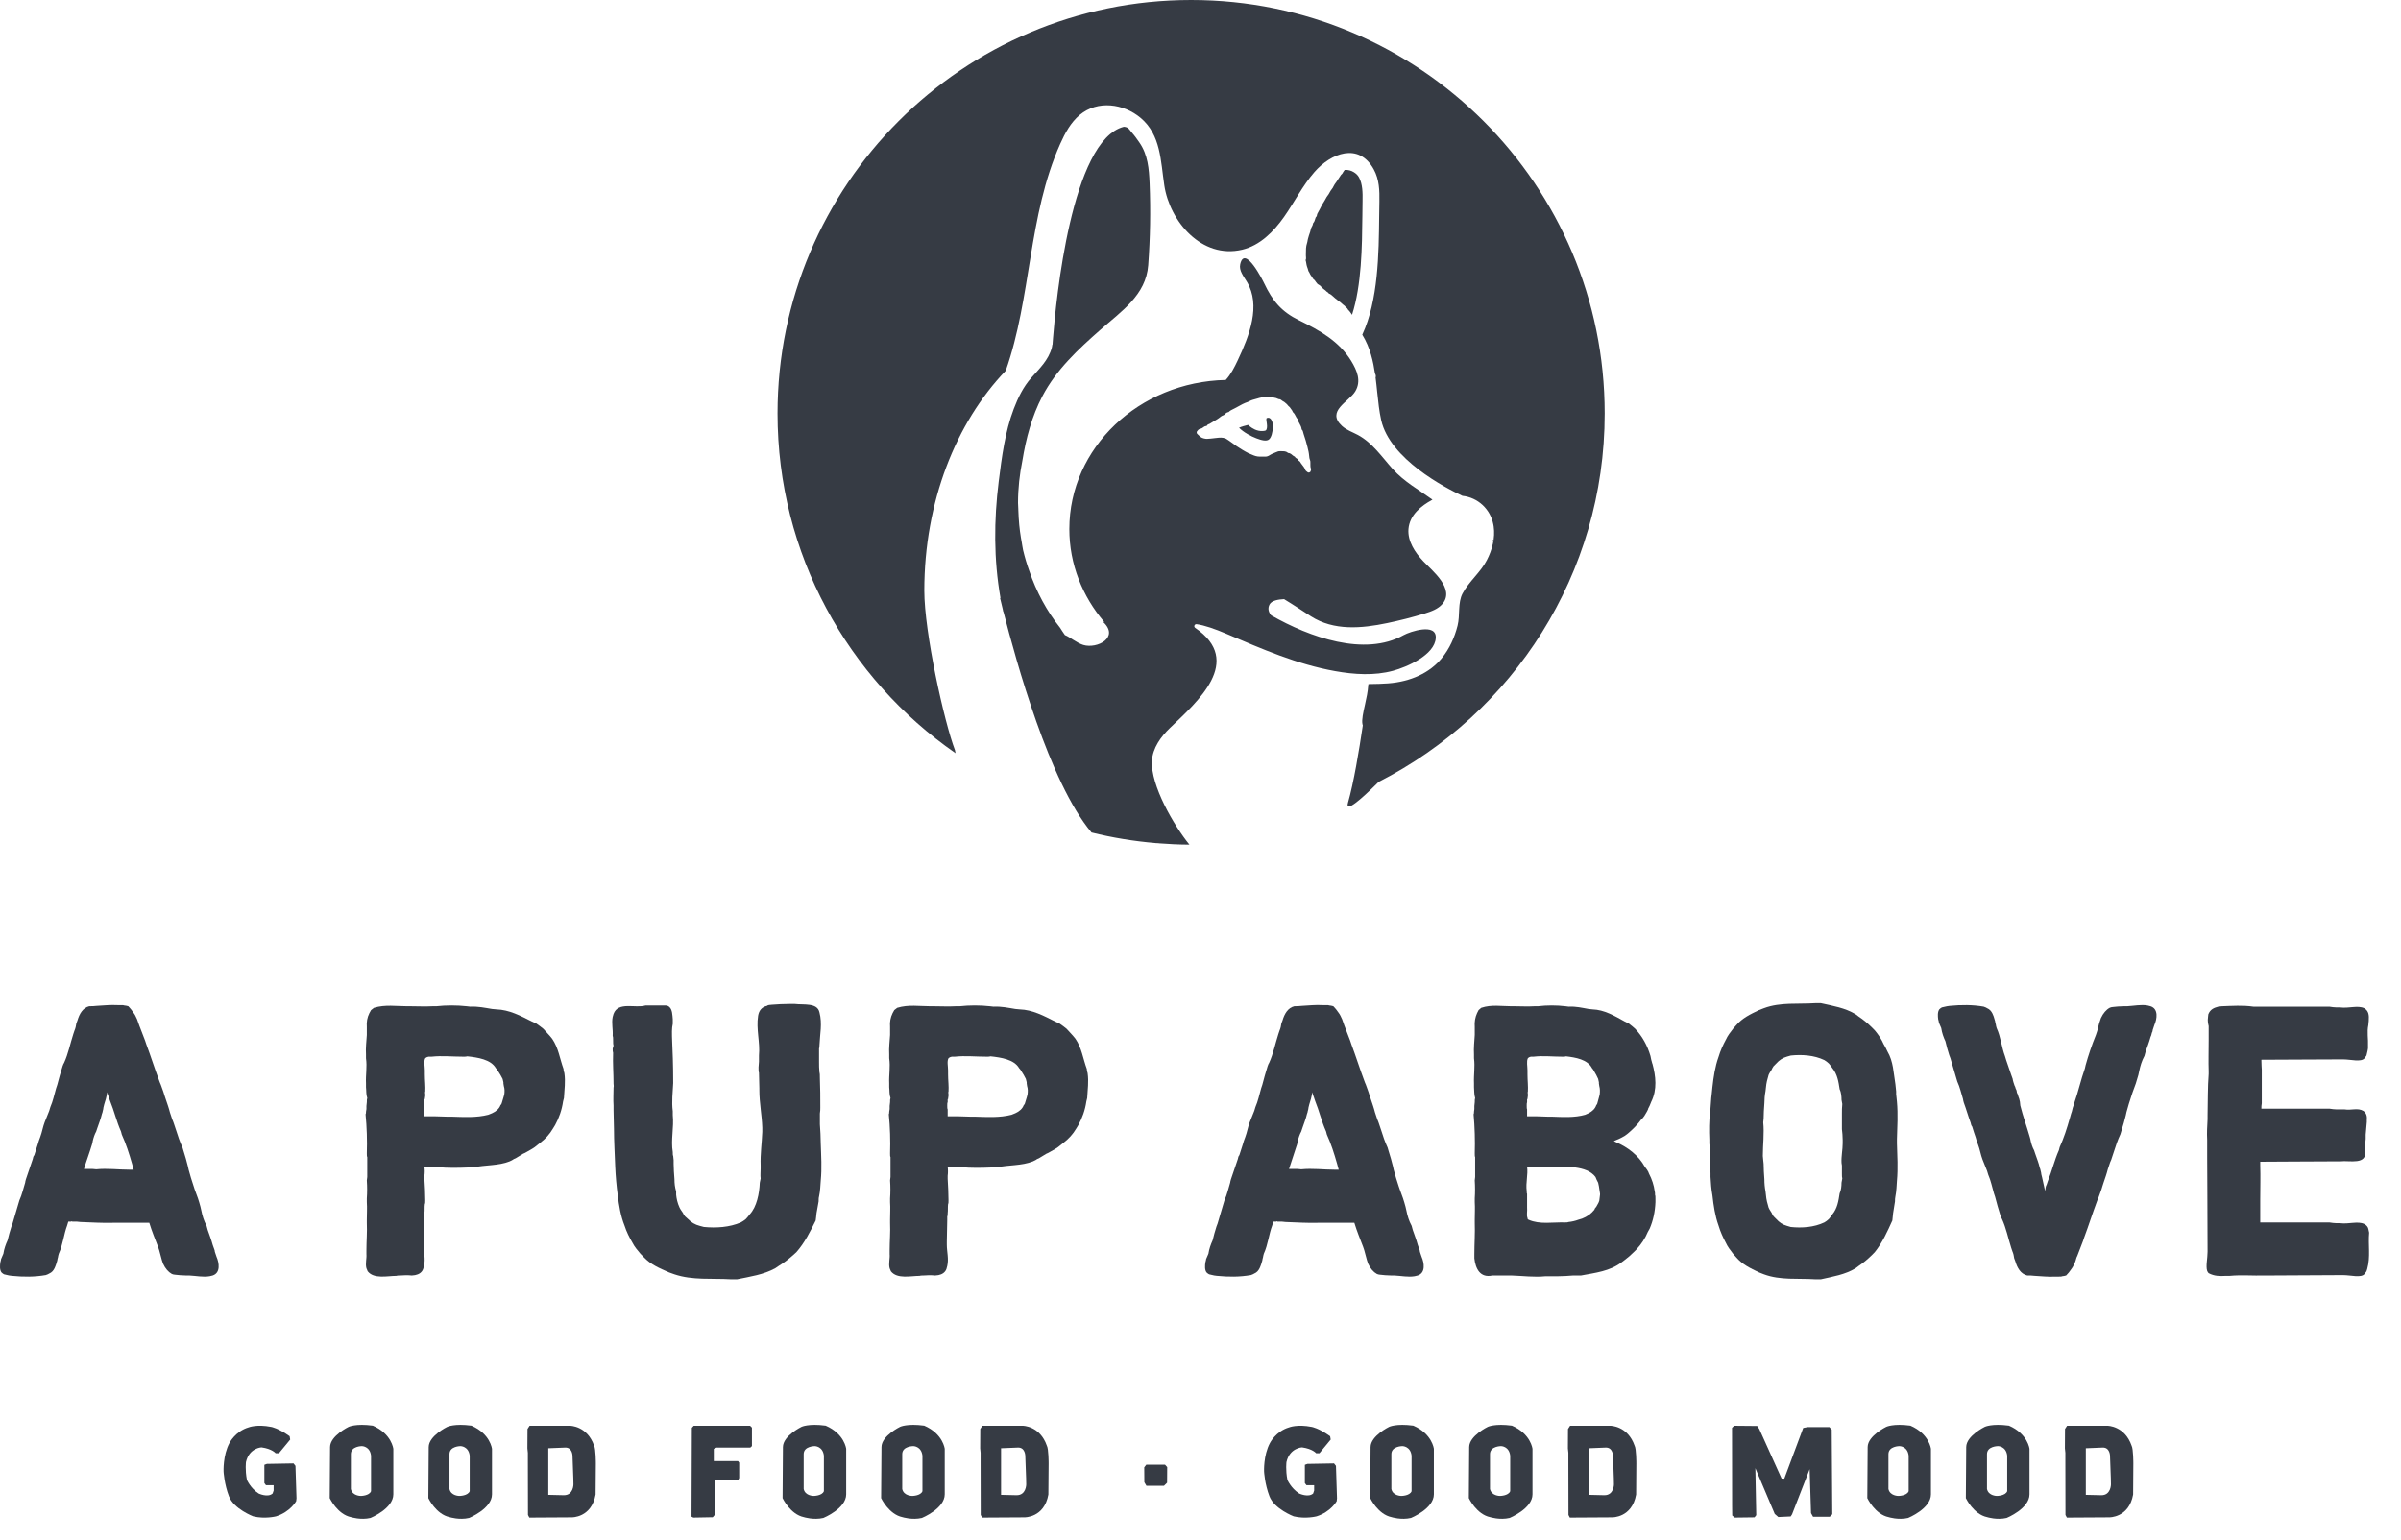
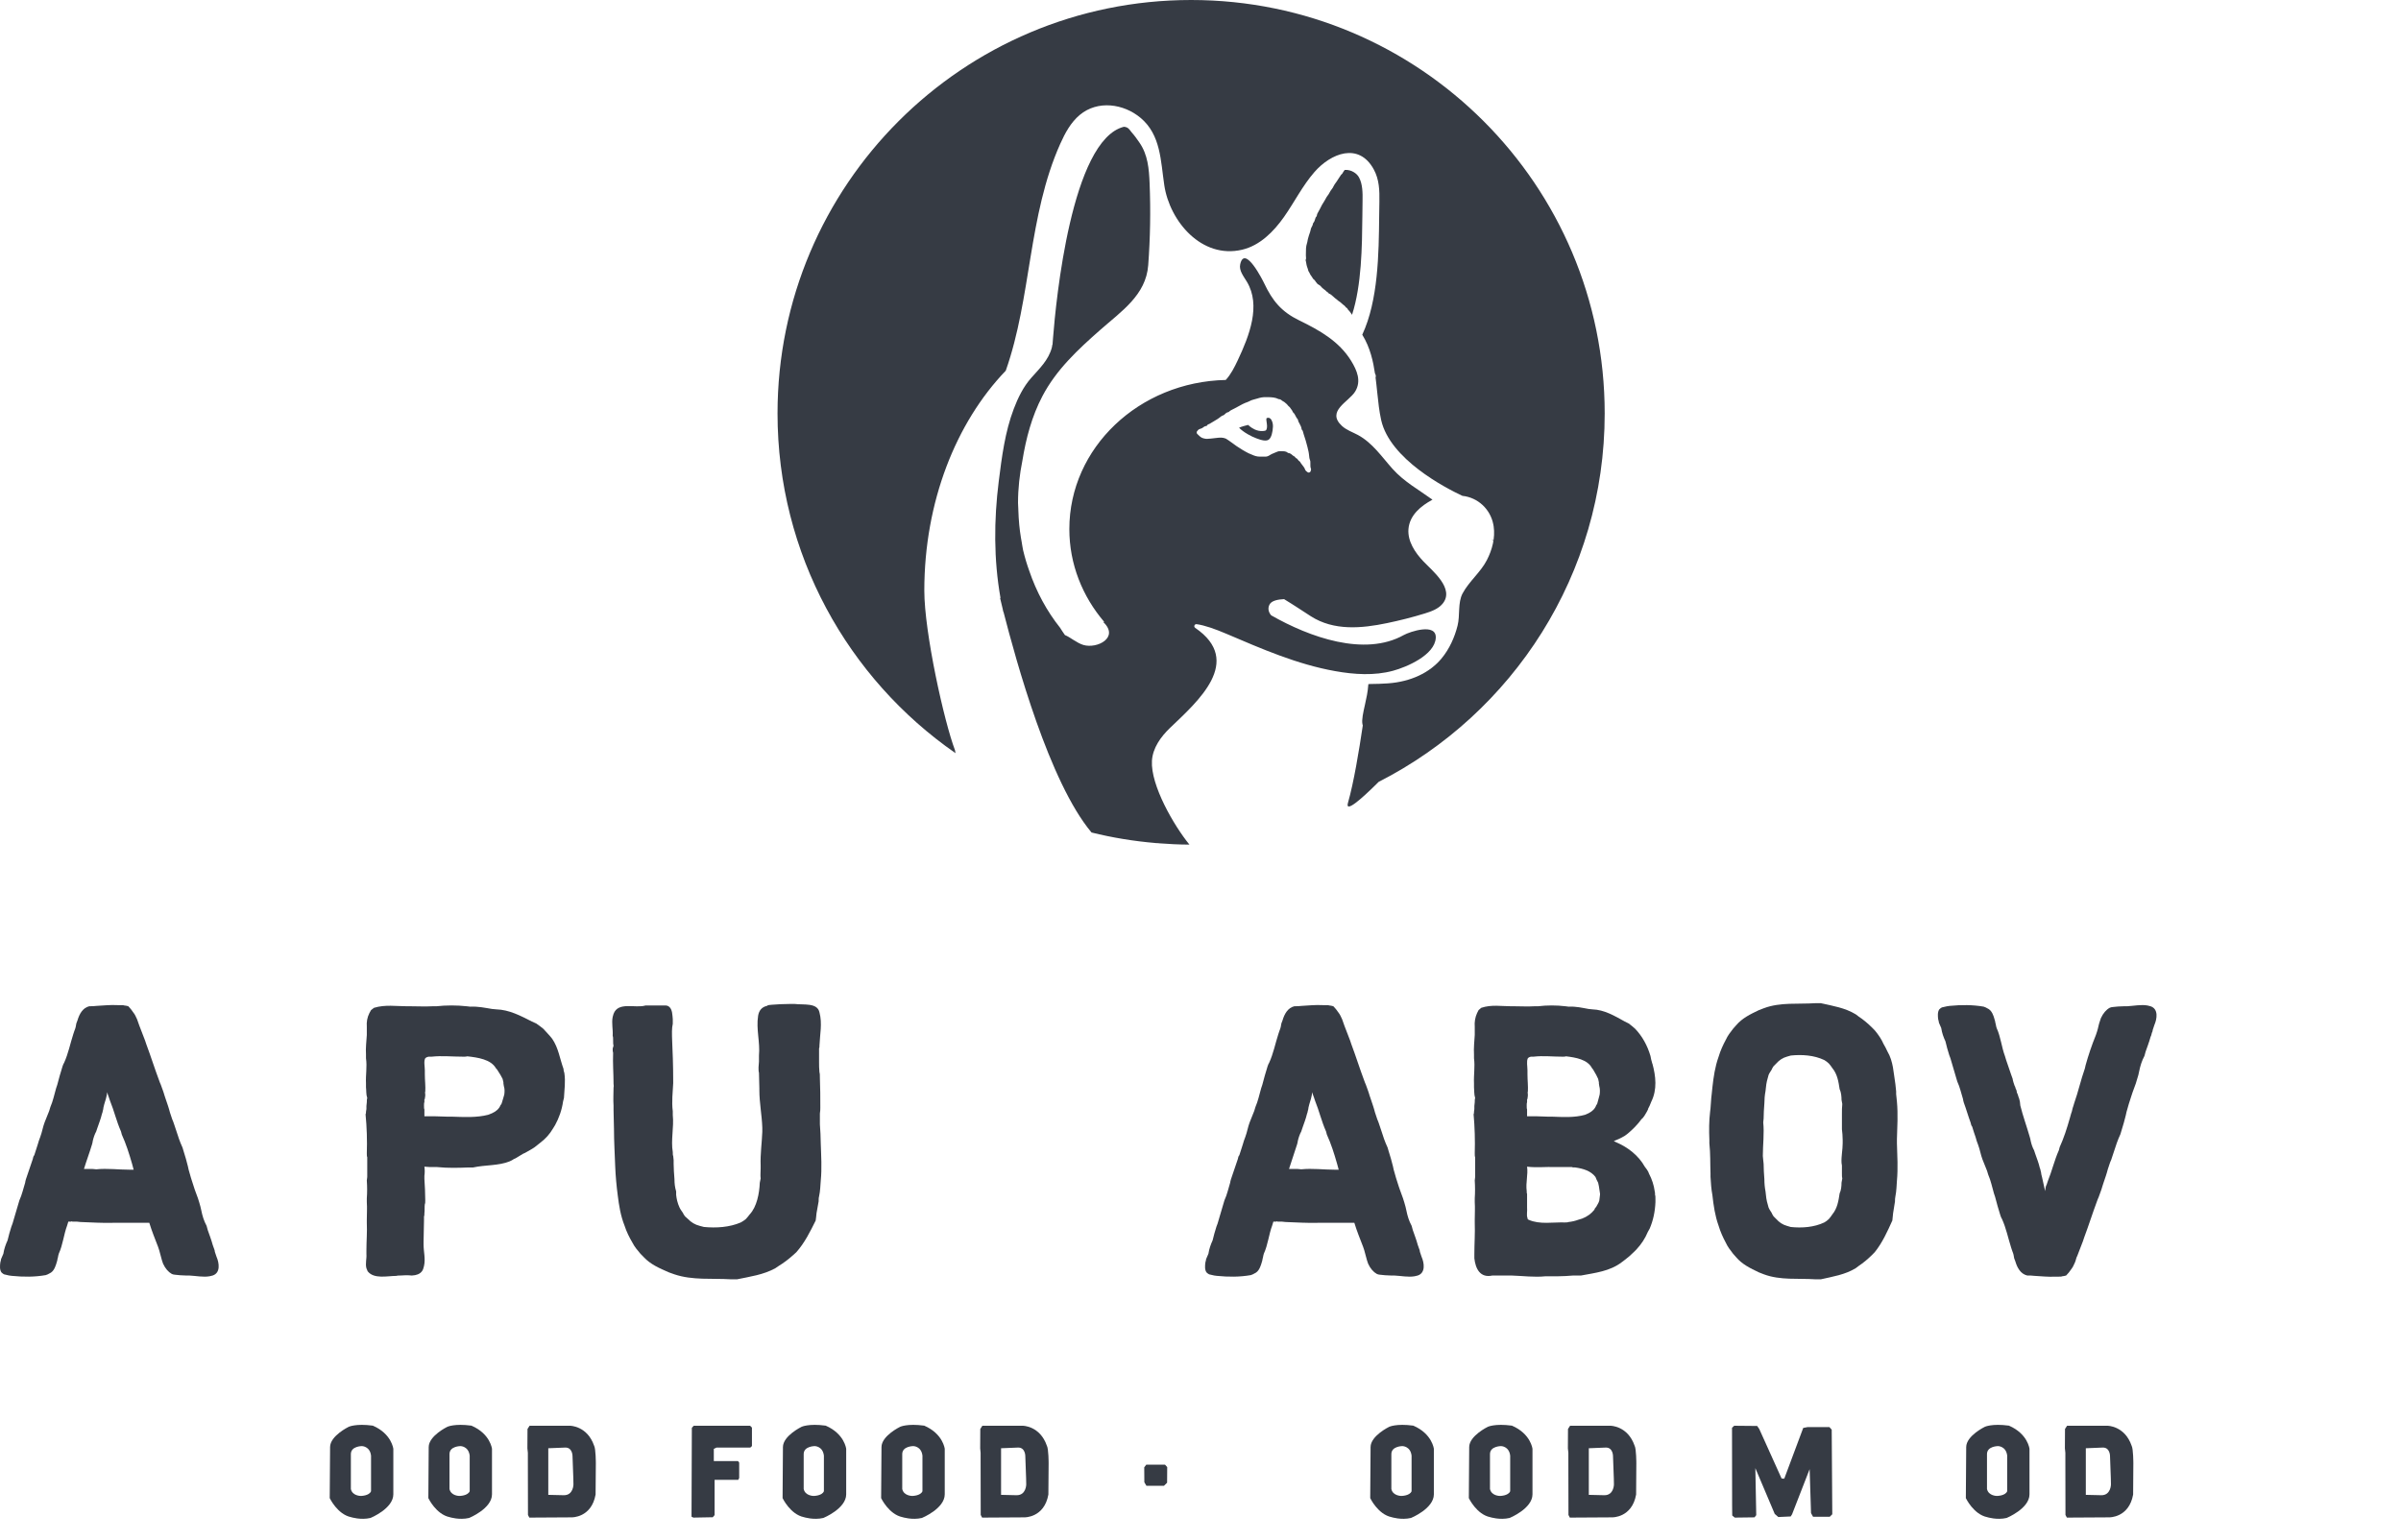
<svg xmlns="http://www.w3.org/2000/svg" width="67" height="43" viewBox="0 0 67 43" fill="none">
-   <path fill-rule="evenodd" clip-rule="evenodd" d="M8.098 40.183L7.784 40.564H7.691C7.691 40.564 7.595 40.443 7.297 40.401C7.297 40.401 6.957 40.414 6.864 40.808C6.864 40.808 6.835 41.026 6.89 41.308C6.89 41.308 6.986 41.538 7.217 41.689C7.217 41.689 7.473 41.811 7.607 41.689L7.636 41.606V41.458H7.422L7.377 41.398V40.888L7.447 40.862L8.191 40.849L8.245 40.917L8.274 41.824L8.264 41.904C8.264 41.904 8.101 42.202 7.704 42.327C7.704 42.327 7.393 42.407 7.066 42.327C7.066 42.327 6.524 42.121 6.39 41.769C6.258 41.429 6.239 41.077 6.239 41.077C6.239 41.077 6.217 40.625 6.403 40.279C6.403 40.279 6.566 39.952 6.938 39.843C6.938 39.843 7.165 39.75 7.569 39.83C7.569 39.83 7.758 39.859 8.082 40.09L8.098 40.183Z" fill="#363B44" />
  <path fill-rule="evenodd" clip-rule="evenodd" d="M10.403 39.795C10.931 40.023 10.976 40.443 10.976 40.443V41.712C10.976 42.112 10.339 42.372 10.339 42.372C10.066 42.436 9.797 42.35 9.797 42.35C9.416 42.273 9.201 41.818 9.201 41.818L9.211 40.391C9.214 40.078 9.73 39.828 9.73 39.828C9.73 39.828 9.929 39.731 10.403 39.795ZM10.354 41.625V40.632C10.322 40.366 10.098 40.366 10.098 40.366C10.098 40.366 9.791 40.366 9.791 40.59V41.564C9.832 41.757 10.066 41.757 10.066 41.757C10.066 41.757 10.303 41.757 10.354 41.625Z" fill="#363B44" />
  <path fill-rule="evenodd" clip-rule="evenodd" d="M13.155 39.795C13.684 40.023 13.729 40.443 13.729 40.443V41.712C13.729 42.112 13.091 42.372 13.091 42.372C12.818 42.436 12.549 42.35 12.549 42.35C12.168 42.273 11.953 41.818 11.953 41.818L11.963 40.391C11.966 40.078 12.482 39.828 12.482 39.828C12.482 39.828 12.681 39.731 13.155 39.795ZM13.107 41.625V40.632C13.074 40.366 12.85 40.366 12.85 40.366C12.85 40.366 12.543 40.366 12.543 40.59V41.564C12.584 41.757 12.818 41.757 12.818 41.757C12.818 41.757 13.055 41.757 13.107 41.625Z" fill="#363B44" />
  <path fill-rule="evenodd" clip-rule="evenodd" d="M15.951 42.355L14.771 42.362L14.733 42.288L14.73 40.791V40.554L14.717 40.429L14.72 39.888L14.778 39.798H15.906C15.906 39.798 16.387 39.798 16.579 40.356C16.627 40.442 16.627 40.849 16.627 40.849L16.62 41.718C16.505 42.371 15.951 42.355 15.951 42.355ZM16.002 41.435C16.002 41.435 16.002 41.25 15.976 40.641C15.976 40.641 15.976 40.4 15.771 40.407L15.3 40.426V41.727L15.733 41.737C16.002 41.74 16.002 41.435 16.002 41.435Z" fill="#363B44" />
  <path fill-rule="evenodd" clip-rule="evenodd" d="M19.941 42.291L19.89 42.352L19.348 42.362L19.297 42.336L19.306 39.856L19.358 39.798H20.931L20.983 39.849V40.365L20.938 40.407H19.995L19.919 40.442V40.785H20.595L20.627 40.827V41.256L20.601 41.308H19.941V42.291Z" fill="#363B44" />
  <path fill-rule="evenodd" clip-rule="evenodd" d="M23.04 39.795C23.568 40.023 23.613 40.443 23.613 40.443V41.712C23.613 42.112 22.976 42.372 22.976 42.372C22.703 42.436 22.434 42.35 22.434 42.35C22.053 42.273 21.838 41.818 21.838 41.818L21.848 40.391C21.851 40.078 22.367 39.828 22.367 39.828C22.367 39.828 22.565 39.731 23.04 39.795ZM22.991 41.625V40.632C22.959 40.366 22.735 40.366 22.735 40.366C22.735 40.366 22.427 40.366 22.427 40.59V41.564C22.469 41.757 22.703 41.757 22.703 41.757C22.703 41.757 22.94 41.757 22.991 41.625Z" fill="#363B44" />
  <path fill-rule="evenodd" clip-rule="evenodd" d="M25.79 39.795C26.318 40.023 26.363 40.443 26.363 40.443V41.712C26.363 42.112 25.726 42.372 25.726 42.372C25.453 42.436 25.184 42.35 25.184 42.35C24.803 42.273 24.588 41.818 24.588 41.818L24.598 40.391C24.601 40.078 25.117 39.828 25.117 39.828C25.117 39.828 25.315 39.731 25.79 39.795ZM25.741 41.625V40.632C25.709 40.366 25.485 40.366 25.485 40.366C25.485 40.366 25.177 40.366 25.177 40.59V41.564C25.219 41.757 25.453 41.757 25.453 41.757C25.453 41.757 25.69 41.757 25.741 41.625Z" fill="#363B44" />
  <path fill-rule="evenodd" clip-rule="evenodd" d="M28.585 42.355L27.406 42.362L27.367 42.288L27.364 40.791V40.554L27.352 40.429L27.355 39.888L27.413 39.798H28.541C28.541 39.798 29.021 39.798 29.213 40.356C29.262 40.442 29.262 40.849 29.262 40.849L29.255 41.718C29.14 42.371 28.585 42.355 28.585 42.355ZM28.637 41.435C28.637 41.435 28.637 41.25 28.611 40.641C28.611 40.641 28.611 40.4 28.406 40.407L27.935 40.426V41.727L28.367 41.737C28.637 41.74 28.637 41.435 28.637 41.435Z" fill="#363B44" />
  <path fill-rule="evenodd" clip-rule="evenodd" d="M32.481 41.474H31.991L31.933 41.375L31.93 40.958L31.987 40.885H32.51L32.571 40.952L32.568 41.388L32.481 41.474Z" fill="#363B44" />
-   <path fill-rule="evenodd" clip-rule="evenodd" d="M37.133 40.183L36.819 40.564H36.726C36.726 40.564 36.63 40.443 36.332 40.401C36.332 40.401 35.992 40.414 35.899 40.808C35.899 40.808 35.87 41.026 35.925 41.308C35.925 41.308 36.021 41.538 36.252 41.689C36.252 41.689 36.508 41.811 36.643 41.689L36.671 41.606V41.458H36.457L36.412 41.398V40.888L36.483 40.862L37.226 40.849L37.28 40.917L37.309 41.824L37.3 41.904C37.3 41.904 37.136 42.202 36.739 42.327C36.739 42.327 36.428 42.407 36.101 42.327C36.101 42.327 35.559 42.121 35.425 41.769C35.293 41.429 35.274 41.077 35.274 41.077C35.274 41.077 35.252 40.625 35.438 40.279C35.438 40.279 35.601 39.952 35.973 39.843C35.973 39.843 36.2 39.75 36.604 39.83C36.604 39.83 36.793 39.859 37.117 40.09L37.133 40.183Z" fill="#363B44" />
  <path fill-rule="evenodd" clip-rule="evenodd" d="M39.438 39.795C39.967 40.023 40.012 40.443 40.012 40.443V41.712C40.012 42.112 39.374 42.372 39.374 42.372C39.101 42.436 38.833 42.35 38.833 42.35C38.451 42.273 38.236 41.818 38.236 41.818L38.246 40.391C38.249 40.078 38.765 39.828 38.765 39.828C38.765 39.828 38.964 39.731 39.438 39.795ZM39.39 41.626V40.632C39.358 40.366 39.134 40.366 39.134 40.366C39.134 40.366 38.826 40.366 38.826 40.59V41.565C38.868 41.757 39.102 41.757 39.102 41.757C39.102 41.757 39.339 41.757 39.39 41.626Z" fill="#363B44" />
  <path fill-rule="evenodd" clip-rule="evenodd" d="M42.19 39.795C42.719 40.023 42.764 40.443 42.764 40.443V41.712C42.764 42.112 42.126 42.372 42.126 42.372C41.853 42.436 41.584 42.35 41.584 42.35C41.203 42.273 40.988 41.818 40.988 41.818L40.998 40.391C41.001 40.078 41.517 39.828 41.517 39.828C41.517 39.828 41.715 39.731 42.19 39.795ZM42.142 41.625V40.632C42.11 40.366 41.886 40.366 41.886 40.366C41.886 40.366 41.578 40.366 41.578 40.59V41.564C41.62 41.757 41.853 41.757 41.853 41.757C41.853 41.757 42.091 41.757 42.142 41.625Z" fill="#363B44" />
  <path fill-rule="evenodd" clip-rule="evenodd" d="M44.986 42.355L43.806 42.362L43.768 42.288L43.765 40.791V40.554L43.752 40.429L43.755 39.888L43.813 39.798H44.941C44.941 39.798 45.422 39.798 45.614 40.356C45.662 40.442 45.662 40.849 45.662 40.849L45.656 41.718C45.54 42.371 44.986 42.355 44.986 42.355ZM45.037 41.435C45.037 41.435 45.037 41.25 45.011 40.641C45.011 40.641 45.011 40.4 44.806 40.407L44.336 40.426V41.727L44.768 41.737C45.037 41.74 45.037 41.435 45.037 41.435Z" fill="#363B44" />
  <path fill-rule="evenodd" clip-rule="evenodd" d="M49.97 42.33L49.624 42.346L49.524 42.259L48.983 40.981L49.008 42.294L48.96 42.355L48.409 42.362L48.338 42.304L48.335 42.038L48.332 39.855L48.393 39.798L49.034 39.804L49.092 39.888L49.716 41.272L49.79 41.275L50.319 39.859L50.438 39.836H51.05L51.114 39.907L51.13 42.269L51.059 42.339H50.594L50.537 42.237L50.498 41.009L50.008 42.269L49.97 42.33Z" fill="#363B44" />
-   <path fill-rule="evenodd" clip-rule="evenodd" d="M53.309 39.795C53.838 40.023 53.883 40.443 53.883 40.443V41.712C53.883 42.112 53.245 42.372 53.245 42.372C52.972 42.436 52.704 42.35 52.704 42.35C52.322 42.273 52.107 41.818 52.107 41.818L52.117 40.391C52.12 40.078 52.636 39.828 52.636 39.828C52.636 39.828 52.835 39.731 53.309 39.795ZM53.261 41.625V40.632C53.229 40.366 53.005 40.366 53.005 40.366C53.005 40.366 52.697 40.366 52.697 40.59V41.564C52.739 41.757 52.972 41.757 52.972 41.757C52.972 41.757 53.21 41.757 53.261 41.625Z" fill="#363B44" />
  <path fill-rule="evenodd" clip-rule="evenodd" d="M56.059 39.795C56.588 40.023 56.633 40.443 56.633 40.443V41.712C56.633 42.112 55.995 42.372 55.995 42.372C55.722 42.436 55.454 42.35 55.454 42.35C55.072 42.273 54.857 41.818 54.857 41.818L54.867 40.391C54.87 40.078 55.386 39.828 55.386 39.828C55.386 39.828 55.585 39.731 56.059 39.795ZM56.011 41.625V40.632C55.979 40.366 55.755 40.366 55.755 40.366C55.755 40.366 55.447 40.366 55.447 40.59V41.564C55.489 41.757 55.722 41.757 55.722 41.757C55.722 41.757 55.96 41.757 56.011 41.625Z" fill="#363B44" />
  <path fill-rule="evenodd" clip-rule="evenodd" d="M58.855 42.355L57.676 42.362L57.637 42.288L57.634 40.791V40.554L57.621 40.429L57.624 39.888L57.682 39.798H58.81C58.81 39.798 59.291 39.798 59.483 40.356C59.531 40.442 59.531 40.849 59.531 40.849L59.525 41.718C59.409 42.371 58.855 42.355 58.855 42.355ZM58.906 41.435C58.906 41.435 58.906 41.25 58.88 40.641C58.88 40.641 58.88 40.4 58.675 40.407L58.205 40.426V41.727L58.637 41.737C58.906 41.74 58.906 41.435 58.906 41.435Z" fill="#363B44" />
  <path fill-rule="evenodd" clip-rule="evenodd" d="M35.417 12.261C35.476 12.205 35.515 12.072 35.522 11.904C35.525 11.83 35.5 11.727 35.447 11.683C35.423 11.663 35.396 11.657 35.362 11.666C35.338 11.671 35.329 11.678 35.346 11.789C35.355 11.853 35.367 11.926 35.341 11.99C35.334 12.007 35.318 12.02 35.3 12.024C35.14 12.056 34.982 12.002 34.828 11.861C34.747 11.881 34.645 11.908 34.576 11.94C34.705 12.071 34.91 12.179 35.058 12.235C35.195 12.287 35.344 12.331 35.417 12.261Z" fill="#363B44" />
-   <path fill-rule="evenodd" clip-rule="evenodd" d="M41.67 15.086L41.633 15.049C41.632 15.049 41.632 15.049 41.632 15.049L41.659 15.098C41.662 15.096 41.666 15.092 41.67 15.086Z" fill="#363B44" />
+   <path fill-rule="evenodd" clip-rule="evenodd" d="M41.67 15.086L41.633 15.049C41.632 15.049 41.632 15.049 41.632 15.049L41.659 15.098Z" fill="#363B44" />
  <path fill-rule="evenodd" clip-rule="evenodd" d="M38.022 5.612C38.027 5.378 38.023 5.135 37.923 4.952C37.889 4.89 37.838 4.842 37.778 4.806C37.705 4.761 37.618 4.737 37.524 4.743C37.513 4.762 37.499 4.781 37.483 4.8C37.482 4.805 37.479 4.807 37.477 4.812C37.467 4.839 37.447 4.858 37.434 4.869C37.43 4.873 37.424 4.878 37.422 4.88C37.398 4.915 37.375 4.95 37.352 4.986C37.318 5.04 37.284 5.093 37.244 5.144C37.233 5.159 37.223 5.178 37.213 5.199C37.2 5.226 37.185 5.256 37.162 5.282C37.14 5.307 37.123 5.337 37.105 5.369C37.087 5.403 37.067 5.439 37.039 5.472C37.024 5.489 37.012 5.513 36.998 5.538C36.989 5.555 36.98 5.572 36.97 5.588L36.946 5.628C36.906 5.692 36.865 5.757 36.837 5.823C36.825 5.849 36.81 5.874 36.796 5.899C36.772 5.94 36.751 5.975 36.747 6.015C36.746 6.029 36.739 6.042 36.728 6.052C36.713 6.065 36.706 6.09 36.698 6.118C36.688 6.152 36.676 6.193 36.644 6.227C36.636 6.27 36.62 6.312 36.593 6.355C36.583 6.371 36.579 6.392 36.574 6.415C36.57 6.435 36.566 6.455 36.559 6.474C36.535 6.537 36.516 6.602 36.498 6.667C36.493 6.683 36.49 6.699 36.488 6.715C36.484 6.74 36.48 6.764 36.472 6.788C36.44 6.882 36.441 6.981 36.441 7.086L36.441 7.141C36.441 7.149 36.442 7.157 36.443 7.165C36.446 7.194 36.45 7.229 36.432 7.261C36.432 7.263 36.434 7.27 36.436 7.274C36.44 7.285 36.443 7.295 36.444 7.306C36.449 7.334 36.454 7.363 36.459 7.391C36.463 7.416 36.472 7.44 36.48 7.464L36.492 7.498C36.496 7.509 36.499 7.521 36.502 7.532C36.506 7.55 36.511 7.568 36.517 7.576C36.533 7.597 36.543 7.619 36.551 7.637C36.555 7.647 36.559 7.657 36.565 7.666C36.572 7.677 36.58 7.688 36.588 7.698C36.6 7.714 36.611 7.731 36.621 7.748C36.622 7.748 36.628 7.76 36.629 7.76C36.639 7.778 36.643 7.786 36.653 7.792C36.678 7.808 36.693 7.83 36.705 7.848C36.71 7.857 36.715 7.865 36.72 7.87C36.73 7.88 36.739 7.892 36.748 7.904C36.759 7.919 36.766 7.928 36.774 7.932C36.814 7.951 36.849 7.978 36.873 8.01C36.882 8.023 36.896 8.034 36.911 8.047L36.932 8.065C36.94 8.073 36.949 8.079 36.958 8.085C36.977 8.098 36.998 8.113 37.016 8.136C37.017 8.138 37.025 8.143 37.03 8.146C37.046 8.155 37.068 8.169 37.084 8.195C37.106 8.203 37.125 8.21 37.14 8.224C37.159 8.243 37.18 8.258 37.2 8.274C37.216 8.285 37.228 8.297 37.239 8.309C37.251 8.32 37.263 8.332 37.273 8.338C37.294 8.35 37.31 8.365 37.324 8.378C37.333 8.387 37.342 8.395 37.349 8.399C37.387 8.42 37.416 8.447 37.444 8.472C37.464 8.49 37.483 8.509 37.505 8.523C37.525 8.536 37.538 8.553 37.548 8.567C37.552 8.572 37.557 8.58 37.56 8.582C37.594 8.597 37.608 8.626 37.617 8.644C37.666 8.692 37.698 8.74 37.728 8.786L37.729 8.787C37.997 7.955 38.008 6.89 38.017 6.027C38.018 5.884 38.02 5.745 38.022 5.612Z" fill="#363B44" />
  <path fill-rule="evenodd" clip-rule="evenodd" d="M32.648 20.32C33.412 19.589 34.717 18.459 33.352 17.526C33.33 17.511 33.321 17.484 33.331 17.459C33.34 17.435 33.363 17.42 33.391 17.423C33.613 17.453 33.907 17.557 34.219 17.69C35.203 18.11 36.197 18.545 37.256 18.733C37.786 18.828 38.349 18.866 38.874 18.723C39.255 18.62 40.035 18.286 40.065 17.809C40.092 17.379 39.344 17.631 39.171 17.727C38.079 18.338 36.543 17.787 35.472 17.176C35.4 17.091 35.368 16.981 35.429 16.87C35.487 16.765 35.663 16.732 35.832 16.724C36.101 16.887 36.375 17.071 36.581 17.203C37.222 17.613 37.996 17.542 38.708 17.393C39.063 17.319 39.416 17.23 39.762 17.123C39.942 17.067 40.13 17 40.252 16.856C40.607 16.436 39.967 15.932 39.716 15.666C39.483 15.419 39.277 15.107 39.303 14.769C39.335 14.377 39.654 14.12 39.973 13.948C39.591 13.67 39.185 13.451 38.862 13.091C38.56 12.754 38.3 12.361 37.891 12.141C37.74 12.06 37.573 12.005 37.447 11.889C36.999 11.475 37.64 11.217 37.816 10.929C37.994 10.637 37.869 10.343 37.704 10.073C37.367 9.524 36.817 9.217 36.256 8.944C35.756 8.701 35.508 8.396 35.277 7.908C35.25 7.85 34.733 6.812 34.608 7.377C34.569 7.552 34.703 7.712 34.795 7.866C35.191 8.526 34.866 9.366 34.537 10.062C34.446 10.255 34.348 10.45 34.205 10.606C31.785 10.658 29.84 12.499 29.84 14.768C29.84 15.749 30.206 16.649 30.814 17.361L30.787 17.364C31.245 17.796 30.614 18.118 30.231 18.003C30.043 17.946 29.865 17.785 29.717 17.727C29.67 17.659 29.623 17.591 29.58 17.521C29.214 17.061 28.921 16.523 28.719 15.928C28.657 15.756 28.601 15.571 28.55 15.359C28.533 15.285 28.525 15.209 28.511 15.134C28.503 15.093 28.496 15.051 28.489 15.009C28.47 14.89 28.453 14.77 28.442 14.65C28.429 14.517 28.422 14.382 28.417 14.246C28.417 14.234 28.416 14.223 28.416 14.211C28.414 14.153 28.408 14.097 28.408 14.039C28.408 13.632 28.453 13.238 28.53 12.858C28.631 12.235 28.794 11.619 29.087 11.061C29.477 10.316 30.084 9.753 30.707 9.205C31.292 8.689 31.979 8.236 32.041 7.403C32.098 6.643 32.111 5.88 32.08 5.12C32.063 4.712 32.032 4.321 31.796 3.98C31.729 3.883 31.66 3.784 31.581 3.697C31.567 3.682 31.554 3.665 31.542 3.647L31.523 3.623C31.479 3.566 31.433 3.543 31.361 3.539C29.897 3.908 29.465 8.41 29.386 9.422C29.385 9.468 29.381 9.515 29.375 9.562C29.372 9.604 29.371 9.627 29.371 9.627C29.369 9.622 29.368 9.617 29.367 9.613C29.361 9.643 29.36 9.672 29.352 9.702C29.258 10.054 29.006 10.288 28.774 10.551C28.557 10.796 28.406 11.105 28.29 11.411C28.044 12.058 27.956 12.753 27.87 13.436C27.734 14.517 27.729 15.618 27.919 16.692H27.907C27.927 16.78 27.952 16.884 27.98 16.996C27.987 17.026 27.991 17.055 27.998 17.085L28 17.071C28.356 18.451 29.277 21.829 30.459 23.238C31.038 23.382 31.635 23.48 32.245 23.532C32.248 23.532 32.251 23.533 32.253 23.534C32.255 23.534 32.257 23.534 32.258 23.534C32.269 23.535 32.279 23.535 32.29 23.535C32.304 23.536 32.318 23.535 32.331 23.535C32.331 23.536 32.331 23.537 32.331 23.539C32.615 23.561 32.902 23.575 33.191 23.576C32.761 23.049 32.106 21.923 32.145 21.237C32.166 20.88 32.391 20.567 32.648 20.32ZM33.409 12.032C33.43 12.006 33.447 11.984 33.477 11.976C33.523 11.964 33.558 11.947 33.587 11.922C33.594 11.916 33.605 11.906 33.621 11.901C33.631 11.898 33.64 11.895 33.65 11.893C33.661 11.891 33.672 11.888 33.679 11.885C33.683 11.872 33.701 11.843 33.743 11.836C33.749 11.835 33.762 11.826 33.771 11.82L33.784 11.812C33.81 11.796 33.837 11.78 33.863 11.765C33.936 11.722 34.005 11.682 34.067 11.629C34.088 11.611 34.111 11.602 34.13 11.595C34.147 11.588 34.157 11.584 34.165 11.576C34.195 11.545 34.231 11.507 34.285 11.502C34.325 11.461 34.373 11.438 34.416 11.418C34.43 11.411 34.443 11.405 34.456 11.398C34.484 11.383 34.513 11.367 34.541 11.352C34.627 11.303 34.717 11.254 34.816 11.221C34.836 11.214 34.853 11.205 34.871 11.196C34.898 11.182 34.929 11.166 34.965 11.158C35.013 11.146 35.05 11.135 35.083 11.125C35.163 11.101 35.227 11.081 35.356 11.086L35.388 11.086C35.485 11.089 35.585 11.091 35.681 11.141C35.725 11.14 35.758 11.167 35.776 11.183C35.782 11.188 35.79 11.195 35.794 11.196C35.825 11.208 35.849 11.229 35.87 11.248C35.877 11.255 35.885 11.262 35.894 11.268C35.911 11.281 35.923 11.297 35.933 11.31C35.941 11.322 35.947 11.329 35.953 11.333C35.981 11.351 35.998 11.376 36.013 11.398C36.02 11.408 36.026 11.418 36.033 11.426C36.051 11.445 36.061 11.467 36.069 11.484C36.072 11.491 36.076 11.502 36.078 11.505C36.117 11.538 36.138 11.58 36.157 11.618C36.172 11.647 36.184 11.673 36.203 11.691C36.213 11.7 36.219 11.711 36.221 11.724C36.225 11.758 36.244 11.791 36.264 11.826C36.289 11.872 36.318 11.924 36.323 11.988C36.337 12.001 36.347 12.014 36.354 12.031C36.361 12.048 36.365 12.066 36.369 12.084C36.372 12.095 36.374 12.106 36.378 12.117C36.422 12.239 36.455 12.364 36.487 12.486L36.49 12.501C36.506 12.561 36.525 12.642 36.532 12.73C36.535 12.77 36.54 12.808 36.554 12.84C36.567 12.868 36.566 12.897 36.566 12.92L36.566 12.97C36.566 13.01 36.566 13.044 36.58 13.075C36.59 13.099 36.583 13.121 36.579 13.134L36.574 13.148C36.57 13.168 36.555 13.183 36.535 13.189C36.53 13.19 36.525 13.191 36.52 13.191C36.505 13.191 36.491 13.185 36.481 13.175C36.475 13.17 36.469 13.166 36.464 13.162C36.448 13.149 36.428 13.133 36.419 13.107C36.404 13.061 36.373 13.021 36.34 12.98C36.317 12.951 36.294 12.921 36.274 12.886C36.246 12.87 36.228 12.847 36.215 12.828C36.203 12.812 36.194 12.802 36.186 12.798C36.155 12.787 36.14 12.762 36.131 12.748C36.094 12.732 36.071 12.71 36.052 12.694C36.045 12.687 36.038 12.68 36.029 12.675C35.998 12.656 35.982 12.648 35.973 12.649C35.958 12.65 35.943 12.645 35.932 12.635C35.886 12.595 35.828 12.596 35.761 12.595L35.717 12.595C35.685 12.593 35.646 12.603 35.598 12.627C35.578 12.636 35.557 12.645 35.536 12.653C35.501 12.668 35.468 12.681 35.441 12.7C35.391 12.735 35.342 12.752 35.279 12.747C35.242 12.745 35.205 12.745 35.168 12.746L35.15 12.746C35.07 12.747 34.998 12.72 34.939 12.693C34.925 12.687 34.912 12.681 34.898 12.676C34.879 12.668 34.86 12.661 34.841 12.652C34.721 12.592 34.611 12.522 34.51 12.455C34.475 12.432 34.442 12.407 34.409 12.382C34.373 12.355 34.337 12.328 34.3 12.304C34.288 12.296 34.277 12.289 34.266 12.281C34.231 12.257 34.201 12.236 34.167 12.231C34.154 12.229 34.144 12.225 34.136 12.222C34.055 12.209 33.982 12.219 33.905 12.229C33.876 12.233 33.847 12.236 33.818 12.239L33.78 12.243C33.679 12.253 33.666 12.255 33.589 12.237C33.523 12.223 33.48 12.181 33.444 12.145C33.433 12.135 33.423 12.124 33.411 12.114C33.4 12.104 33.393 12.089 33.393 12.074C33.392 12.058 33.398 12.043 33.409 12.032Z" fill="#363B44" />
  <path fill-rule="evenodd" clip-rule="evenodd" d="M44.779 11.541C44.779 5.167 39.612 0 33.238 0C26.864 0 21.697 5.167 21.697 11.541C21.697 15.471 23.663 18.94 26.664 21.024C26.656 20.995 26.654 20.967 26.648 20.938C26.349 20.154 25.793 17.656 25.793 16.485C25.793 14.002 26.681 11.789 28.066 10.347C28.785 8.305 28.687 6.024 29.586 4.015C29.72 3.715 29.88 3.417 30.132 3.207C30.63 2.791 31.355 2.892 31.83 3.292C32.396 3.768 32.388 4.498 32.49 5.173C32.641 6.176 33.532 7.237 34.663 6.97C35.155 6.854 35.539 6.469 35.83 6.056C36.12 5.643 36.347 5.184 36.679 4.803C37.139 4.276 37.917 3.965 38.334 4.727C38.49 5.01 38.497 5.324 38.492 5.621C38.489 5.753 38.488 5.89 38.486 6.032C38.475 7.081 38.461 8.384 38.014 9.343C38.239 9.705 38.322 10.108 38.368 10.422C38.372 10.431 38.374 10.434 38.376 10.438C38.387 10.456 38.389 10.475 38.391 10.49C38.394 10.504 38.392 10.522 38.385 10.536C38.403 10.672 38.417 10.81 38.431 10.947C38.46 11.223 38.487 11.482 38.542 11.727C38.787 12.816 40.327 13.616 40.809 13.841C41.242 13.887 41.588 14.212 41.671 14.638C41.675 14.657 41.678 14.676 41.681 14.696C41.727 15.016 41.64 15.346 41.491 15.635C41.316 15.975 40.996 16.225 40.814 16.564C40.675 16.824 40.746 17.176 40.674 17.462C40.591 17.794 40.444 18.118 40.224 18.383C39.891 18.783 39.363 19.029 38.735 19.075C38.57 19.087 38.404 19.092 38.239 19.093C38.221 19.094 38.203 19.095 38.185 19.096C38.185 19.109 38.181 19.125 38.18 19.139C38.169 19.307 38.13 19.489 38.09 19.667C38.041 19.886 37.994 20.093 38.019 20.213C38.021 20.225 38.026 20.237 38.029 20.249C37.923 20.963 37.774 21.857 37.615 22.411C37.531 22.707 37.989 22.302 38.418 21.878C38.436 21.861 38.453 21.844 38.47 21.826C42.214 19.918 44.779 16.03 44.779 11.541Z" fill="#363B44" />
  <path fill-rule="evenodd" clip-rule="evenodd" d="M5.85 35.625C5.669 35.657 5.477 35.614 5.275 35.604H5.179C5.083 35.604 4.976 35.593 4.88 35.582C4.848 35.582 4.827 35.572 4.795 35.561C4.699 35.508 4.614 35.412 4.55 35.273L4.518 35.177L4.443 34.9L4.411 34.804C4.326 34.58 4.241 34.378 4.166 34.133H3.175C2.866 34.143 2.556 34.122 2.247 34.111C2.215 34.111 2.183 34.101 2.151 34.101H2.045C2.023 34.101 2.013 34.101 2.002 34.09C1.992 34.101 1.981 34.101 1.97 34.101H1.906L1.874 34.207C1.778 34.463 1.757 34.74 1.64 34.996C1.629 35.039 1.618 35.071 1.618 35.092C1.608 35.135 1.597 35.166 1.597 35.188L1.565 35.294C1.554 35.337 1.533 35.369 1.522 35.401C1.49 35.465 1.448 35.518 1.373 35.55C1.352 35.561 1.32 35.582 1.277 35.593C0.968 35.647 0.659 35.647 0.328 35.614C0.297 35.614 0.286 35.604 0.254 35.604L0.115 35.572C0.094 35.561 0.073 35.55 0.041 35.518C-0.013 35.444 -0.002 35.327 0.009 35.241C0.019 35.199 0.03 35.166 0.03 35.145L0.094 34.996C0.115 34.858 0.158 34.74 0.211 34.623C0.243 34.495 0.275 34.367 0.318 34.239L0.35 34.154L0.51 33.611L0.542 33.504C0.616 33.344 0.648 33.184 0.702 33.013C0.702 32.992 0.712 32.96 0.723 32.918L0.915 32.353C0.925 32.32 0.925 32.278 0.957 32.246L1.053 31.947L1.085 31.841C1.139 31.702 1.181 31.564 1.213 31.425L1.245 31.329L1.373 31.009L1.405 30.903C1.48 30.732 1.512 30.562 1.565 30.38L1.597 30.284C1.64 30.114 1.693 29.933 1.746 29.762C1.757 29.719 1.778 29.687 1.789 29.666C1.906 29.41 1.959 29.133 2.045 28.867L2.077 28.771C2.109 28.696 2.119 28.643 2.13 28.568L2.162 28.483C2.215 28.302 2.311 28.131 2.492 28.088C2.567 28.088 2.62 28.088 2.695 28.078C2.898 28.067 3.079 28.046 3.281 28.057H3.377C3.42 28.057 3.452 28.057 3.473 28.067C3.505 28.067 3.537 28.078 3.58 28.088C3.633 28.142 3.676 28.195 3.718 28.259C3.761 28.312 3.793 28.377 3.825 28.451L3.889 28.632L4.049 29.048L4.081 29.144C4.209 29.485 4.315 29.826 4.443 30.167C4.454 30.21 4.475 30.242 4.486 30.274C4.518 30.37 4.56 30.466 4.592 30.583L4.624 30.679C4.667 30.807 4.71 30.924 4.742 31.052L4.806 31.244C4.816 31.276 4.838 31.308 4.848 31.351L4.912 31.542C4.966 31.713 5.019 31.873 5.093 32.033L5.125 32.139C5.168 32.278 5.211 32.416 5.243 32.555L5.264 32.651C5.307 32.811 5.349 32.949 5.403 33.109L5.434 33.205C5.498 33.365 5.552 33.525 5.594 33.685L5.616 33.781C5.648 33.941 5.69 34.079 5.765 34.218L5.797 34.335C5.84 34.463 5.893 34.591 5.936 34.751L5.989 34.9C5.989 34.932 6 34.953 6.01 34.986L6.042 35.081C6.117 35.252 6.159 35.529 5.936 35.604L5.85 35.625ZM3.623 32.651H3.729L3.718 32.608L3.687 32.491C3.601 32.193 3.516 31.926 3.399 31.67L3.377 31.585C3.249 31.297 3.186 31.009 3.068 30.721L3.036 30.625C3.026 30.593 3.004 30.551 2.994 30.487C2.972 30.625 2.94 30.732 2.908 30.828C2.908 30.839 2.898 30.871 2.887 30.913C2.887 30.945 2.876 30.977 2.866 31.02C2.866 31.041 2.855 31.062 2.844 31.095C2.812 31.233 2.759 31.361 2.716 31.489L2.684 31.585C2.642 31.66 2.61 31.755 2.588 31.851C2.588 31.873 2.578 31.905 2.567 31.947C2.493 32.193 2.418 32.385 2.343 32.63H2.578C2.621 32.63 2.652 32.64 2.684 32.64C2.994 32.608 3.313 32.651 3.623 32.651Z" fill="#363B44" />
  <path fill-rule="evenodd" clip-rule="evenodd" d="M15.737 30.648L15.713 30.744C15.678 30.989 15.596 31.213 15.491 31.404L15.432 31.5C15.338 31.661 15.221 31.788 15.08 31.895L14.986 31.97C14.904 32.044 14.799 32.097 14.705 32.151C14.658 32.183 14.623 32.193 14.599 32.204L14.388 32.332C14.353 32.343 14.318 32.364 14.306 32.375L14.224 32.417C13.907 32.545 13.544 32.513 13.204 32.588H13.086C12.793 32.599 12.512 32.609 12.195 32.577H12.113C12.019 32.577 11.937 32.577 11.843 32.566C11.855 32.652 11.855 32.737 11.843 32.822V32.907C11.855 33.11 11.867 33.302 11.867 33.505C11.867 33.558 11.867 33.59 11.855 33.611C11.843 33.696 11.855 33.782 11.843 33.867C11.843 33.91 11.843 33.942 11.832 33.952V34.059C11.832 34.261 11.82 34.453 11.82 34.656V34.741C11.82 34.944 11.878 35.136 11.832 35.338L11.808 35.423C11.773 35.519 11.691 35.573 11.585 35.594C11.55 35.594 11.527 35.605 11.491 35.605C11.386 35.594 11.28 35.594 11.163 35.605C11.116 35.605 11.081 35.605 11.057 35.615C10.811 35.615 10.436 35.711 10.26 35.487L10.225 35.402C10.19 35.274 10.236 35.125 10.225 35.008V34.901C10.225 34.645 10.248 34.389 10.236 34.133V34.038C10.236 33.878 10.248 33.718 10.236 33.558V33.451C10.248 33.291 10.248 33.121 10.236 32.95C10.236 32.918 10.248 32.886 10.248 32.854V32.3C10.236 32.279 10.236 32.247 10.236 32.193C10.248 31.842 10.236 31.458 10.201 31.106C10.213 31.085 10.213 31.063 10.213 31.032C10.213 31 10.225 30.989 10.225 30.957V30.872C10.225 30.84 10.236 30.797 10.236 30.765C10.236 30.712 10.236 30.68 10.248 30.648C10.213 30.552 10.225 30.445 10.213 30.349V30.243C10.201 29.998 10.248 29.784 10.213 29.539V29.433C10.201 29.251 10.225 29.07 10.236 28.889V28.665C10.225 28.526 10.248 28.399 10.307 28.281L10.354 28.196L10.436 28.132C10.752 28.036 11.057 28.089 11.374 28.089H11.491C11.679 28.089 11.867 28.1 12.054 28.089H12.171C12.453 28.058 12.746 28.058 13.028 28.089C13.063 28.089 13.086 28.1 13.122 28.1C13.344 28.089 13.532 28.132 13.731 28.164C13.767 28.164 13.813 28.175 13.849 28.175C14.212 28.185 14.529 28.356 14.846 28.516L14.963 28.569L15.068 28.644L15.162 28.718L15.338 28.91L15.408 28.995C15.585 29.251 15.62 29.55 15.725 29.837C15.725 29.88 15.737 29.912 15.749 29.955C15.784 30.2 15.749 30.402 15.737 30.648ZM14.072 30.552C14.084 30.466 14.084 30.392 14.06 30.317C14.06 30.285 14.048 30.274 14.048 30.243V30.211L14.025 30.115C13.989 30.04 13.943 29.966 13.907 29.912C13.884 29.87 13.86 29.837 13.837 29.816C13.696 29.571 13.333 29.518 13.04 29.486C13.016 29.496 12.981 29.496 12.934 29.496C12.617 29.496 12.336 29.464 12.043 29.496H11.961C11.902 29.507 11.878 29.529 11.867 29.539C11.82 29.625 11.855 29.763 11.855 29.88V29.987C11.855 30.157 11.878 30.317 11.867 30.488H11.855C11.867 30.509 11.867 30.541 11.867 30.584C11.867 30.616 11.855 30.637 11.855 30.669V30.68H11.843V30.765C11.832 30.786 11.832 30.818 11.832 30.861C11.832 30.914 11.832 30.946 11.843 30.967V31.159H12.113C12.242 31.159 12.348 31.17 12.477 31.17H12.606C12.946 31.181 13.298 31.202 13.626 31.117L13.732 31.074C13.849 31.021 13.931 30.946 13.966 30.85C14.001 30.818 14.001 30.786 14.013 30.754L14.048 30.637L14.072 30.552Z" fill="#363B44" />
  <path fill-rule="evenodd" clip-rule="evenodd" d="M22.903 32.96C22.891 33.098 22.891 33.237 22.856 33.397C22.844 33.439 22.844 33.493 22.844 33.535L22.785 33.866C22.785 33.898 22.774 33.941 22.774 33.973C22.774 34.005 22.762 34.036 22.762 34.069C22.609 34.377 22.457 34.687 22.223 34.953L22.14 35.028C22.011 35.145 21.871 35.252 21.73 35.337L21.636 35.401C21.308 35.582 20.932 35.635 20.569 35.71H20.393C19.865 35.678 19.326 35.742 18.821 35.572L18.669 35.518C18.399 35.401 18.153 35.294 17.965 35.092L17.871 34.996C17.789 34.9 17.707 34.804 17.648 34.687C17.566 34.548 17.484 34.388 17.426 34.207C17.32 33.941 17.273 33.653 17.238 33.365C17.203 33.098 17.179 32.832 17.168 32.576C17.156 32.224 17.133 31.862 17.133 31.51C17.133 31.34 17.121 31.158 17.121 30.988V30.86C17.109 30.689 17.121 30.519 17.121 30.359C17.133 30.316 17.121 30.284 17.121 30.252C17.121 29.965 17.097 29.677 17.109 29.389C17.097 29.357 17.097 29.325 17.097 29.271L17.121 29.186C17.109 29.154 17.109 29.101 17.109 29.026C17.109 28.973 17.109 28.941 17.097 28.909C17.109 28.739 17.062 28.557 17.097 28.387L17.121 28.302C17.25 27.95 17.73 28.152 18.012 28.067H18.575C18.61 28.067 18.645 28.078 18.68 28.109C18.763 28.184 18.763 28.333 18.774 28.451V28.578C18.716 28.824 18.786 29.154 18.786 30.231C18.774 30.487 18.739 30.753 18.774 31.02V31.126C18.81 31.468 18.716 31.819 18.774 32.16C18.774 32.214 18.774 32.246 18.786 32.267C18.786 32.309 18.798 32.342 18.798 32.384V32.491C18.798 32.629 18.81 32.757 18.821 32.917C18.821 33.035 18.833 33.141 18.868 33.258V33.354C18.88 33.461 18.903 33.578 18.962 33.706C18.986 33.759 19.021 33.802 19.056 33.855C19.068 33.877 19.079 33.908 19.114 33.951L19.197 34.026C19.29 34.122 19.396 34.186 19.525 34.218L19.642 34.249C19.982 34.282 20.358 34.26 20.674 34.122L20.745 34.079L20.815 34.026C20.85 33.983 20.885 33.951 20.921 33.898C21.12 33.685 21.19 33.312 21.202 33.013L21.226 32.896C21.214 32.811 21.226 32.715 21.226 32.619V32.533C21.214 32.203 21.261 31.905 21.272 31.595V31.478C21.261 31.126 21.19 30.785 21.19 30.433V30.38C21.19 30.22 21.179 30.103 21.179 29.943C21.167 29.911 21.167 29.858 21.167 29.794C21.167 29.741 21.179 29.687 21.179 29.634V29.463C21.214 29.09 21.096 28.728 21.155 28.355C21.179 28.205 21.261 28.109 21.401 28.078C21.437 28.046 21.483 28.056 21.542 28.046C21.683 28.035 21.859 28.024 22.047 28.024H22.175C22.422 28.056 22.809 27.982 22.867 28.259C22.95 28.568 22.879 28.877 22.867 29.186C22.867 29.218 22.867 29.25 22.856 29.261V29.634C22.856 29.73 22.856 29.836 22.867 29.932C22.879 29.965 22.879 30.018 22.879 30.092C22.891 30.38 22.891 30.625 22.891 30.913C22.891 30.966 22.891 31.009 22.879 31.084V31.382C22.891 31.564 22.903 31.734 22.903 31.915C22.914 32.256 22.938 32.608 22.903 32.96Z" fill="#363B44" />
-   <path fill-rule="evenodd" clip-rule="evenodd" d="M30.338 30.648L30.315 30.744C30.28 30.989 30.198 31.213 30.092 31.404L30.034 31.5C29.94 31.661 29.822 31.788 29.682 31.895L29.588 31.97C29.506 32.044 29.4 32.097 29.306 32.151C29.259 32.183 29.224 32.193 29.201 32.204L28.99 32.332C28.954 32.343 28.919 32.364 28.908 32.375L28.825 32.417C28.509 32.545 28.145 32.513 27.805 32.588H27.688C27.395 32.599 27.113 32.609 26.797 32.577H26.714C26.621 32.577 26.539 32.577 26.445 32.566C26.456 32.652 26.456 32.737 26.445 32.822V32.907C26.456 33.11 26.468 33.302 26.468 33.505C26.468 33.558 26.468 33.59 26.456 33.611C26.445 33.696 26.456 33.782 26.445 33.867C26.445 33.91 26.445 33.942 26.433 33.952V34.059C26.433 34.261 26.421 34.453 26.421 34.656V34.741C26.421 34.944 26.48 35.136 26.433 35.338L26.41 35.423C26.374 35.519 26.292 35.573 26.187 35.594C26.151 35.594 26.128 35.605 26.093 35.605C25.987 35.594 25.882 35.594 25.764 35.605C25.718 35.605 25.682 35.605 25.659 35.615C25.413 35.615 25.037 35.711 24.861 35.487L24.826 35.402C24.791 35.274 24.838 35.125 24.826 35.008V34.901C24.826 34.645 24.85 34.389 24.838 34.133V34.038C24.838 33.878 24.85 33.718 24.838 33.558V33.451C24.85 33.291 24.85 33.121 24.838 32.95C24.838 32.918 24.85 32.886 24.85 32.854V32.3C24.838 32.279 24.838 32.247 24.838 32.193C24.85 31.842 24.838 31.458 24.803 31.106C24.814 31.085 24.814 31.063 24.814 31.032C24.814 31 24.826 30.989 24.826 30.957V30.872C24.826 30.84 24.838 30.797 24.838 30.765C24.838 30.712 24.838 30.68 24.85 30.648C24.814 30.552 24.826 30.445 24.814 30.349V30.243C24.803 29.998 24.85 29.784 24.814 29.539V29.433C24.803 29.251 24.826 29.07 24.838 28.889V28.665C24.826 28.526 24.85 28.399 24.908 28.281L24.955 28.196L25.037 28.132C25.354 28.036 25.659 28.089 25.976 28.089H26.093C26.28 28.089 26.468 28.1 26.656 28.089H26.773C27.055 28.058 27.348 28.058 27.629 28.089C27.664 28.089 27.688 28.1 27.723 28.1C27.946 28.089 28.134 28.132 28.333 28.164C28.368 28.164 28.415 28.175 28.45 28.175C28.814 28.185 29.13 28.356 29.447 28.516L29.564 28.569L29.67 28.644L29.764 28.718L29.94 28.91L30.01 28.995C30.186 29.251 30.221 29.55 30.327 29.837C30.327 29.88 30.338 29.912 30.35 29.955C30.385 30.2 30.35 30.402 30.338 30.648ZM28.673 30.552C28.685 30.466 28.685 30.392 28.661 30.317C28.661 30.285 28.65 30.274 28.65 30.243V30.211L28.626 30.115C28.591 30.04 28.544 29.966 28.509 29.912C28.486 29.87 28.462 29.837 28.439 29.816C28.298 29.571 27.934 29.518 27.641 29.486C27.618 29.496 27.582 29.496 27.535 29.496C27.219 29.496 26.937 29.464 26.644 29.496H26.562C26.503 29.507 26.48 29.529 26.468 29.539C26.421 29.625 26.456 29.763 26.456 29.88V29.987C26.456 30.157 26.48 30.317 26.468 30.488H26.456C26.468 30.509 26.468 30.541 26.468 30.584C26.468 30.616 26.456 30.637 26.456 30.669V30.68H26.445V30.765C26.433 30.786 26.433 30.818 26.433 30.861C26.433 30.914 26.433 30.946 26.445 30.967V31.159H26.715C26.844 31.159 26.949 31.17 27.078 31.17H27.207C27.547 31.181 27.899 31.202 28.227 31.117L28.333 31.074C28.45 31.021 28.532 30.946 28.567 30.85C28.603 30.818 28.603 30.786 28.614 30.754L28.65 30.637L28.673 30.552Z" fill="#363B44" />
  <path fill-rule="evenodd" clip-rule="evenodd" d="M39.477 35.625C39.296 35.657 39.104 35.614 38.901 35.604H38.806C38.71 35.604 38.603 35.593 38.507 35.582C38.475 35.582 38.454 35.572 38.422 35.561C38.326 35.508 38.24 35.412 38.177 35.273L38.145 35.177L38.07 34.9L38.038 34.804C37.953 34.58 37.867 34.378 37.793 34.133H36.802C36.492 34.143 36.183 34.122 35.874 34.111C35.842 34.111 35.81 34.101 35.778 34.101H35.672C35.651 34.101 35.64 34.101 35.629 34.09C35.618 34.101 35.608 34.101 35.597 34.101H35.533L35.501 34.207C35.405 34.463 35.384 34.74 35.267 34.996C35.256 35.039 35.245 35.071 35.245 35.092C35.235 35.135 35.224 35.166 35.224 35.188L35.192 35.294C35.181 35.337 35.16 35.369 35.149 35.401C35.117 35.465 35.075 35.518 35 35.55C34.978 35.561 34.947 35.582 34.904 35.593C34.595 35.647 34.286 35.647 33.955 35.614C33.923 35.614 33.913 35.604 33.881 35.604L33.742 35.572C33.721 35.561 33.7 35.55 33.668 35.518C33.614 35.444 33.625 35.327 33.636 35.241C33.646 35.199 33.657 35.166 33.657 35.145L33.721 34.996C33.742 34.858 33.785 34.74 33.838 34.623C33.87 34.495 33.902 34.367 33.945 34.239L33.977 34.154L34.137 33.611L34.169 33.504C34.243 33.344 34.275 33.184 34.328 33.013C34.328 32.992 34.339 32.96 34.35 32.918L34.542 32.353C34.552 32.32 34.552 32.278 34.584 32.246L34.68 31.947L34.712 31.841C34.766 31.702 34.808 31.564 34.84 31.425L34.872 31.329L35 31.009L35.032 30.903C35.107 30.732 35.139 30.562 35.192 30.38L35.224 30.284C35.267 30.114 35.32 29.933 35.373 29.762C35.384 29.719 35.405 29.687 35.416 29.666C35.533 29.41 35.586 29.133 35.672 28.867L35.704 28.771C35.736 28.696 35.746 28.643 35.757 28.568L35.789 28.483C35.842 28.302 35.938 28.131 36.12 28.088C36.194 28.088 36.247 28.088 36.322 28.078C36.524 28.067 36.706 28.046 36.908 28.057H37.004C37.047 28.057 37.079 28.057 37.1 28.067C37.132 28.067 37.164 28.078 37.207 28.088C37.26 28.142 37.303 28.195 37.346 28.259C37.388 28.312 37.42 28.377 37.452 28.451L37.516 28.632L37.676 29.048L37.708 29.144C37.836 29.485 37.942 29.826 38.07 30.167C38.081 30.21 38.102 30.242 38.113 30.274C38.145 30.37 38.187 30.466 38.219 30.583L38.252 30.679C38.294 30.807 38.337 30.924 38.369 31.052L38.433 31.244C38.443 31.276 38.464 31.308 38.475 31.351L38.539 31.542C38.592 31.713 38.646 31.873 38.721 32.033L38.752 32.139C38.795 32.278 38.838 32.416 38.87 32.555L38.891 32.651C38.934 32.811 38.976 32.949 39.029 33.109L39.062 33.205C39.125 33.365 39.179 33.525 39.221 33.685L39.243 33.781C39.275 33.941 39.317 34.079 39.392 34.218L39.424 34.335C39.467 34.463 39.52 34.591 39.563 34.751L39.616 34.9C39.616 34.932 39.627 34.953 39.637 34.986L39.669 35.081C39.744 35.252 39.786 35.529 39.563 35.604L39.477 35.625ZM37.249 32.651H37.356L37.345 32.608L37.313 32.491C37.228 32.193 37.143 31.926 37.026 31.67L37.004 31.585C36.876 31.297 36.812 31.009 36.695 30.721L36.663 30.625C36.652 30.593 36.631 30.551 36.62 30.487C36.599 30.625 36.567 30.732 36.535 30.828C36.535 30.839 36.524 30.871 36.514 30.913C36.514 30.945 36.503 30.977 36.492 31.02C36.492 31.041 36.482 31.062 36.471 31.095C36.439 31.233 36.386 31.361 36.343 31.489L36.311 31.585C36.269 31.66 36.237 31.755 36.215 31.851C36.215 31.873 36.205 31.905 36.194 31.947C36.119 32.193 36.045 32.385 35.97 32.63H36.205C36.247 32.63 36.279 32.64 36.311 32.64C36.62 32.608 36.94 32.651 37.249 32.651Z" fill="#363B44" />
  <path fill-rule="evenodd" clip-rule="evenodd" d="M46.195 33.462V33.558C46.184 33.825 46.131 34.07 46.035 34.294L45.982 34.389C45.907 34.571 45.801 34.73 45.662 34.88L45.587 34.954C45.513 35.029 45.427 35.104 45.342 35.167L45.257 35.231C44.926 35.487 44.511 35.53 44.116 35.605H43.892C43.754 35.615 43.626 35.626 43.466 35.626H43.125C42.816 35.658 42.496 35.615 42.187 35.605H41.643C41.302 35.679 41.174 35.413 41.142 35.125V35.008C41.142 34.72 41.164 34.421 41.153 34.133V34.038C41.153 33.878 41.164 33.718 41.153 33.558V33.451C41.164 33.291 41.164 33.121 41.153 32.95C41.153 32.918 41.164 32.886 41.164 32.854V32.3C41.153 32.279 41.153 32.247 41.153 32.193C41.164 31.842 41.153 31.458 41.121 31.106C41.132 31.085 41.132 31.063 41.132 31.032C41.132 31 41.142 30.989 41.142 30.957V30.872C41.142 30.84 41.153 30.797 41.153 30.765C41.153 30.712 41.153 30.68 41.164 30.648C41.132 30.552 41.142 30.445 41.132 30.349V30.243C41.121 29.997 41.164 29.784 41.132 29.539V29.433C41.121 29.251 41.142 29.07 41.153 28.889V28.665C41.142 28.526 41.164 28.399 41.217 28.281L41.26 28.196L41.334 28.132C41.622 28.036 41.899 28.089 42.187 28.089H42.294C42.464 28.089 42.635 28.1 42.805 28.089H42.912C43.168 28.058 43.434 28.058 43.69 28.089C43.722 28.089 43.743 28.1 43.775 28.1C43.978 28.089 44.148 28.132 44.33 28.164C44.362 28.164 44.404 28.175 44.436 28.175C44.767 28.185 45.054 28.356 45.342 28.516L45.449 28.569L45.545 28.644L45.63 28.718C45.833 28.932 45.971 29.187 46.056 29.475L46.078 29.582L46.099 29.656C46.099 29.667 46.099 29.678 46.11 29.688C46.206 30.04 46.248 30.413 46.078 30.755L46.035 30.861L46.003 30.925C45.992 30.936 45.992 30.946 45.992 30.957C45.961 31.032 45.929 31.074 45.886 31.149C45.854 31.191 45.833 31.224 45.811 31.234C45.694 31.394 45.566 31.522 45.427 31.639L45.342 31.703C45.268 31.746 45.193 31.788 45.108 31.82L45.033 31.852L45.097 31.884C45.427 32.023 45.726 32.258 45.897 32.566L45.961 32.652C45.992 32.695 46.003 32.727 46.014 32.758C46.099 32.918 46.153 33.089 46.174 33.249C46.184 33.281 46.184 33.313 46.184 33.355C46.195 33.377 46.195 33.409 46.195 33.462ZM44.649 33.323L44.617 33.11L44.596 33.014L44.553 32.929L44.522 32.854C44.393 32.684 44.181 32.62 43.957 32.588C43.914 32.588 43.882 32.588 43.861 32.577H43.402C43.136 32.566 42.88 32.599 42.613 32.566C42.645 32.79 42.571 33.004 42.603 33.249C42.603 33.281 42.603 33.313 42.613 33.323V33.707C42.624 33.803 42.592 33.92 42.624 33.995C42.624 34.027 42.635 34.038 42.656 34.048C42.965 34.187 43.338 34.112 43.669 34.123C43.711 34.123 43.743 34.123 43.765 34.112C43.861 34.102 43.957 34.08 44.042 34.048L44.148 34.016C44.287 33.963 44.404 33.878 44.489 33.771C44.5 33.739 44.511 33.718 44.543 33.686L44.585 33.611C44.596 33.59 44.617 33.558 44.628 33.515L44.649 33.345V33.323ZM42.624 30.488C42.635 30.509 42.635 30.541 42.635 30.584C42.635 30.616 42.624 30.637 42.624 30.669V30.68H42.613V30.765C42.603 30.786 42.603 30.818 42.603 30.861C42.603 30.914 42.603 30.946 42.613 30.967V31.159H42.858C42.976 31.159 43.072 31.17 43.189 31.17H43.306C43.615 31.181 43.935 31.202 44.234 31.117L44.33 31.074C44.436 31.021 44.511 30.946 44.543 30.85C44.575 30.818 44.575 30.786 44.585 30.754L44.617 30.637L44.639 30.552C44.649 30.466 44.649 30.392 44.628 30.317C44.628 30.285 44.617 30.274 44.617 30.243V30.211L44.596 30.115C44.564 30.04 44.522 29.966 44.489 29.912C44.468 29.87 44.447 29.837 44.425 29.816C44.298 29.571 43.967 29.518 43.7 29.486C43.679 29.496 43.647 29.496 43.604 29.496C43.317 29.496 43.061 29.464 42.794 29.496H42.72C42.666 29.507 42.645 29.529 42.635 29.539C42.592 29.625 42.624 29.763 42.624 29.88V29.987C42.624 30.157 42.645 30.317 42.635 30.488H42.624Z" fill="#363B44" />
  <path fill-rule="evenodd" clip-rule="evenodd" d="M52.934 31.915C52.944 32.256 52.966 32.608 52.934 32.96C52.923 33.098 52.923 33.237 52.891 33.397C52.88 33.44 52.88 33.493 52.88 33.535L52.827 33.866C52.827 33.898 52.816 33.941 52.816 33.973C52.816 34.005 52.806 34.036 52.806 34.069C52.667 34.377 52.529 34.687 52.315 34.953L52.241 35.028C52.124 35.145 51.996 35.252 51.867 35.337L51.782 35.401C51.484 35.582 51.143 35.635 50.812 35.71H50.653C50.173 35.678 49.682 35.742 49.224 35.572L49.085 35.518C48.84 35.401 48.617 35.294 48.446 35.092L48.361 34.996C48.286 34.9 48.211 34.804 48.158 34.687C48.083 34.548 48.009 34.389 47.955 34.207C47.859 33.941 47.817 33.653 47.785 33.365C47.753 33.194 47.742 33.024 47.732 32.853V32.757C47.721 32.47 47.732 32.203 47.7 31.915V31.819C47.689 31.553 47.689 31.297 47.721 31.03C47.721 30.998 47.732 30.966 47.732 30.934L47.753 30.647C47.753 30.615 47.764 30.583 47.764 30.551L47.785 30.348C47.817 30.06 47.859 29.773 47.955 29.506C48.009 29.325 48.083 29.165 48.158 29.026C48.211 28.909 48.286 28.813 48.361 28.717L48.446 28.621C48.617 28.419 48.84 28.312 49.085 28.195L49.224 28.142C49.682 27.971 50.173 28.035 50.653 28.003H50.812C51.143 28.078 51.484 28.131 51.782 28.312L51.867 28.376C51.996 28.461 52.124 28.568 52.241 28.685L52.315 28.76C52.422 28.888 52.507 29.016 52.561 29.143C52.593 29.197 52.635 29.271 52.667 29.346C52.838 29.634 52.838 29.954 52.891 30.263L52.912 30.465V30.54L52.934 30.753C52.966 31.105 52.944 31.457 52.934 31.798V31.915ZM51.388 32.459C51.378 32.278 51.42 32.096 51.42 31.916V31.82C51.42 31.702 51.409 31.617 51.399 31.521V31.095C51.399 30.999 51.399 30.903 51.409 30.817L51.388 30.7C51.388 30.615 51.378 30.487 51.335 30.402C51.303 30.189 51.271 29.986 51.132 29.815C51.1 29.762 51.068 29.73 51.036 29.688L50.973 29.634L50.909 29.591C50.621 29.453 50.279 29.432 49.971 29.464L49.864 29.495C49.747 29.528 49.651 29.591 49.565 29.688L49.491 29.762C49.459 29.805 49.448 29.837 49.438 29.858C49.406 29.911 49.373 29.954 49.352 30.007C49.32 30.114 49.288 30.231 49.278 30.359C49.278 30.391 49.267 30.423 49.267 30.455C49.245 30.572 49.235 30.69 49.235 30.796C49.224 30.956 49.214 31.084 49.214 31.223C49.214 31.265 49.203 31.297 49.203 31.329C49.235 31.638 49.192 31.958 49.192 32.267C49.192 32.31 49.203 32.342 49.203 32.385C49.203 32.416 49.214 32.448 49.214 32.491C49.214 32.63 49.224 32.758 49.235 32.918C49.235 33.035 49.245 33.142 49.267 33.259C49.267 33.291 49.278 33.322 49.278 33.354C49.288 33.483 49.32 33.6 49.352 33.706C49.373 33.76 49.406 33.802 49.438 33.855C49.448 33.877 49.459 33.909 49.491 33.952L49.565 34.026C49.651 34.122 49.747 34.186 49.864 34.218L49.971 34.25C50.279 34.282 50.621 34.26 50.909 34.122L50.973 34.08L51.036 34.026C51.068 33.983 51.1 33.952 51.132 33.898C51.271 33.728 51.303 33.525 51.335 33.312C51.378 33.227 51.388 33.099 51.388 33.013L51.409 32.896C51.399 32.864 51.399 32.822 51.399 32.758V32.534C51.399 32.502 51.388 32.491 51.388 32.459Z" fill="#363B44" />
  <path fill-rule="evenodd" clip-rule="evenodd" d="M60.012 28.089C60.236 28.163 60.193 28.44 60.118 28.611L60.086 28.707C60.076 28.739 60.065 28.76 60.065 28.792C60.033 28.846 60.044 28.888 60.012 28.942C59.969 29.101 59.916 29.229 59.873 29.357L59.841 29.474C59.767 29.613 59.724 29.752 59.692 29.911L59.671 30.007C59.628 30.167 59.575 30.327 59.511 30.487L59.479 30.583C59.425 30.743 59.383 30.882 59.34 31.041L59.319 31.137C59.287 31.276 59.244 31.414 59.202 31.553L59.17 31.66C59.095 31.82 59.042 31.979 58.988 32.15L58.924 32.342C58.914 32.385 58.892 32.416 58.882 32.448L58.818 32.64C58.786 32.768 58.743 32.886 58.7 33.013L58.669 33.109C58.637 33.227 58.594 33.323 58.562 33.419C58.551 33.45 58.53 33.483 58.519 33.525C58.392 33.866 58.285 34.207 58.157 34.548L58.125 34.645L57.965 35.06C57.933 35.114 57.933 35.167 57.901 35.241C57.869 35.316 57.837 35.38 57.795 35.433C57.752 35.497 57.709 35.551 57.656 35.604C57.613 35.614 57.581 35.625 57.549 35.625C57.528 35.636 57.496 35.636 57.453 35.636H57.358C57.155 35.647 56.974 35.625 56.771 35.614C56.697 35.604 56.643 35.604 56.569 35.604C56.387 35.561 56.291 35.391 56.238 35.209L56.206 35.124C56.195 35.049 56.185 34.996 56.153 34.922L56.121 34.825C56.036 34.559 55.982 34.282 55.865 34.026C55.854 34.005 55.833 33.973 55.822 33.93C55.769 33.76 55.716 33.578 55.673 33.408L55.641 33.312C55.588 33.131 55.556 32.96 55.481 32.789L55.449 32.683L55.321 32.363L55.289 32.267C55.257 32.129 55.215 31.99 55.161 31.852L55.13 31.745C55.098 31.649 55.066 31.564 55.033 31.447C55.002 31.414 55.002 31.372 54.991 31.34C54.916 31.137 54.874 30.978 54.799 30.775C54.788 30.732 54.778 30.7 54.778 30.679C54.725 30.508 54.692 30.349 54.618 30.189L54.586 30.082L54.426 29.538L54.394 29.453C54.351 29.325 54.319 29.197 54.288 29.069C54.234 28.952 54.191 28.835 54.17 28.696L54.106 28.547C54.106 28.526 54.096 28.494 54.085 28.451C54.074 28.366 54.064 28.249 54.117 28.174C54.149 28.142 54.17 28.131 54.191 28.12L54.33 28.089C54.362 28.089 54.373 28.078 54.405 28.078C54.735 28.046 55.044 28.046 55.353 28.099C55.396 28.11 55.428 28.131 55.449 28.142C55.524 28.174 55.567 28.227 55.599 28.291C55.609 28.323 55.631 28.355 55.641 28.398L55.673 28.505C55.673 28.526 55.684 28.558 55.694 28.6C55.694 28.622 55.705 28.654 55.716 28.696C55.833 28.952 55.854 29.229 55.95 29.485L55.982 29.591L56.121 29.997L56.163 30.114C56.163 30.135 56.174 30.167 56.185 30.21L56.217 30.306C56.228 30.317 56.238 30.349 56.249 30.391C56.27 30.423 56.281 30.466 56.281 30.498C56.313 30.551 56.313 30.594 56.345 30.668L56.366 30.754C56.366 30.786 56.377 30.828 56.377 30.86C56.451 31.159 56.558 31.447 56.643 31.745C56.654 31.788 56.665 31.82 56.665 31.841C56.686 31.937 56.718 32.033 56.76 32.107L56.792 32.203C56.835 32.331 56.889 32.459 56.92 32.598C56.931 32.63 56.942 32.651 56.942 32.672C56.952 32.715 56.963 32.747 56.963 32.779C56.974 32.822 56.984 32.853 56.984 32.864L57.069 33.248C57.08 33.173 57.08 33.12 57.112 33.067L57.144 32.971C57.262 32.683 57.325 32.395 57.453 32.107L57.475 32.022C57.592 31.766 57.677 31.5 57.762 31.201L57.795 31.084C57.827 31.009 57.827 30.945 57.858 30.871L57.88 30.796C57.997 30.466 58.061 30.157 58.178 29.826L58.2 29.73C58.274 29.464 58.37 29.176 58.487 28.888L58.519 28.792C58.551 28.696 58.562 28.6 58.594 28.515L58.626 28.419C58.69 28.281 58.775 28.184 58.871 28.131C58.903 28.12 58.924 28.11 58.956 28.11C59.053 28.099 59.159 28.089 59.255 28.089H59.351C59.553 28.078 59.745 28.035 59.926 28.067L60.012 28.089Z" fill="#363B44" />
-   <path fill-rule="evenodd" clip-rule="evenodd" d="M66.111 34.41C66.079 34.741 66.153 35.082 66.057 35.423L66.036 35.487L65.983 35.562C65.887 35.679 65.599 35.594 65.386 35.594H65.311C64.714 35.594 63.979 35.604 63.435 35.604H63.2C62.87 35.615 62.55 35.583 62.22 35.615H62.113C61.943 35.625 61.793 35.625 61.633 35.54C61.623 35.53 61.602 35.508 61.591 35.476C61.548 35.348 61.602 35.124 61.602 34.943V34.869C61.602 33.973 61.591 32.62 61.591 32.31V31.82C61.58 31.617 61.591 31.447 61.602 31.244V31.127C61.612 30.743 61.602 30.36 61.633 29.976V29.901C61.623 29.635 61.633 29.326 61.633 29.027V28.643C61.612 28.558 61.602 28.484 61.612 28.419C61.612 28.377 61.623 28.345 61.623 28.313C61.676 28.174 61.783 28.131 61.9 28.1C61.932 28.1 61.964 28.089 61.996 28.089C62.294 28.078 62.582 28.057 62.881 28.1H65.002C65.076 28.11 65.13 28.121 65.205 28.121H65.3C65.546 28.153 65.791 28.057 65.972 28.142C66.1 28.217 66.111 28.334 66.1 28.494C66.1 28.526 66.089 28.569 66.089 28.611C66.046 28.814 66.089 28.995 66.079 29.198V29.262C66.068 29.347 66.046 29.411 66.036 29.464L65.983 29.539C65.887 29.656 65.599 29.571 65.386 29.571H65.311C64.576 29.571 63.648 29.581 63.104 29.581C63.104 29.72 63.115 29.826 63.115 29.859V30.797C63.104 30.85 63.104 30.903 63.104 30.946H65.002C65.076 30.956 65.13 30.967 65.205 30.967H65.428C65.609 30.999 65.791 30.914 65.951 31.01C66.025 31.063 66.057 31.148 66.046 31.244V31.319L66.015 31.671V31.788C66.004 31.863 66.004 31.927 66.004 32.001V32.108C66.057 32.534 65.567 32.385 65.311 32.417H65.183C64.448 32.417 63.563 32.428 63.072 32.428V32.524C63.083 32.854 63.072 33.153 63.072 33.483V34.123H65.002C65.076 34.133 65.13 34.144 65.205 34.144H65.3C65.546 34.176 65.791 34.08 65.972 34.165C66.036 34.197 66.079 34.25 66.089 34.304L66.111 34.41Z" fill="#363B44" />
</svg>